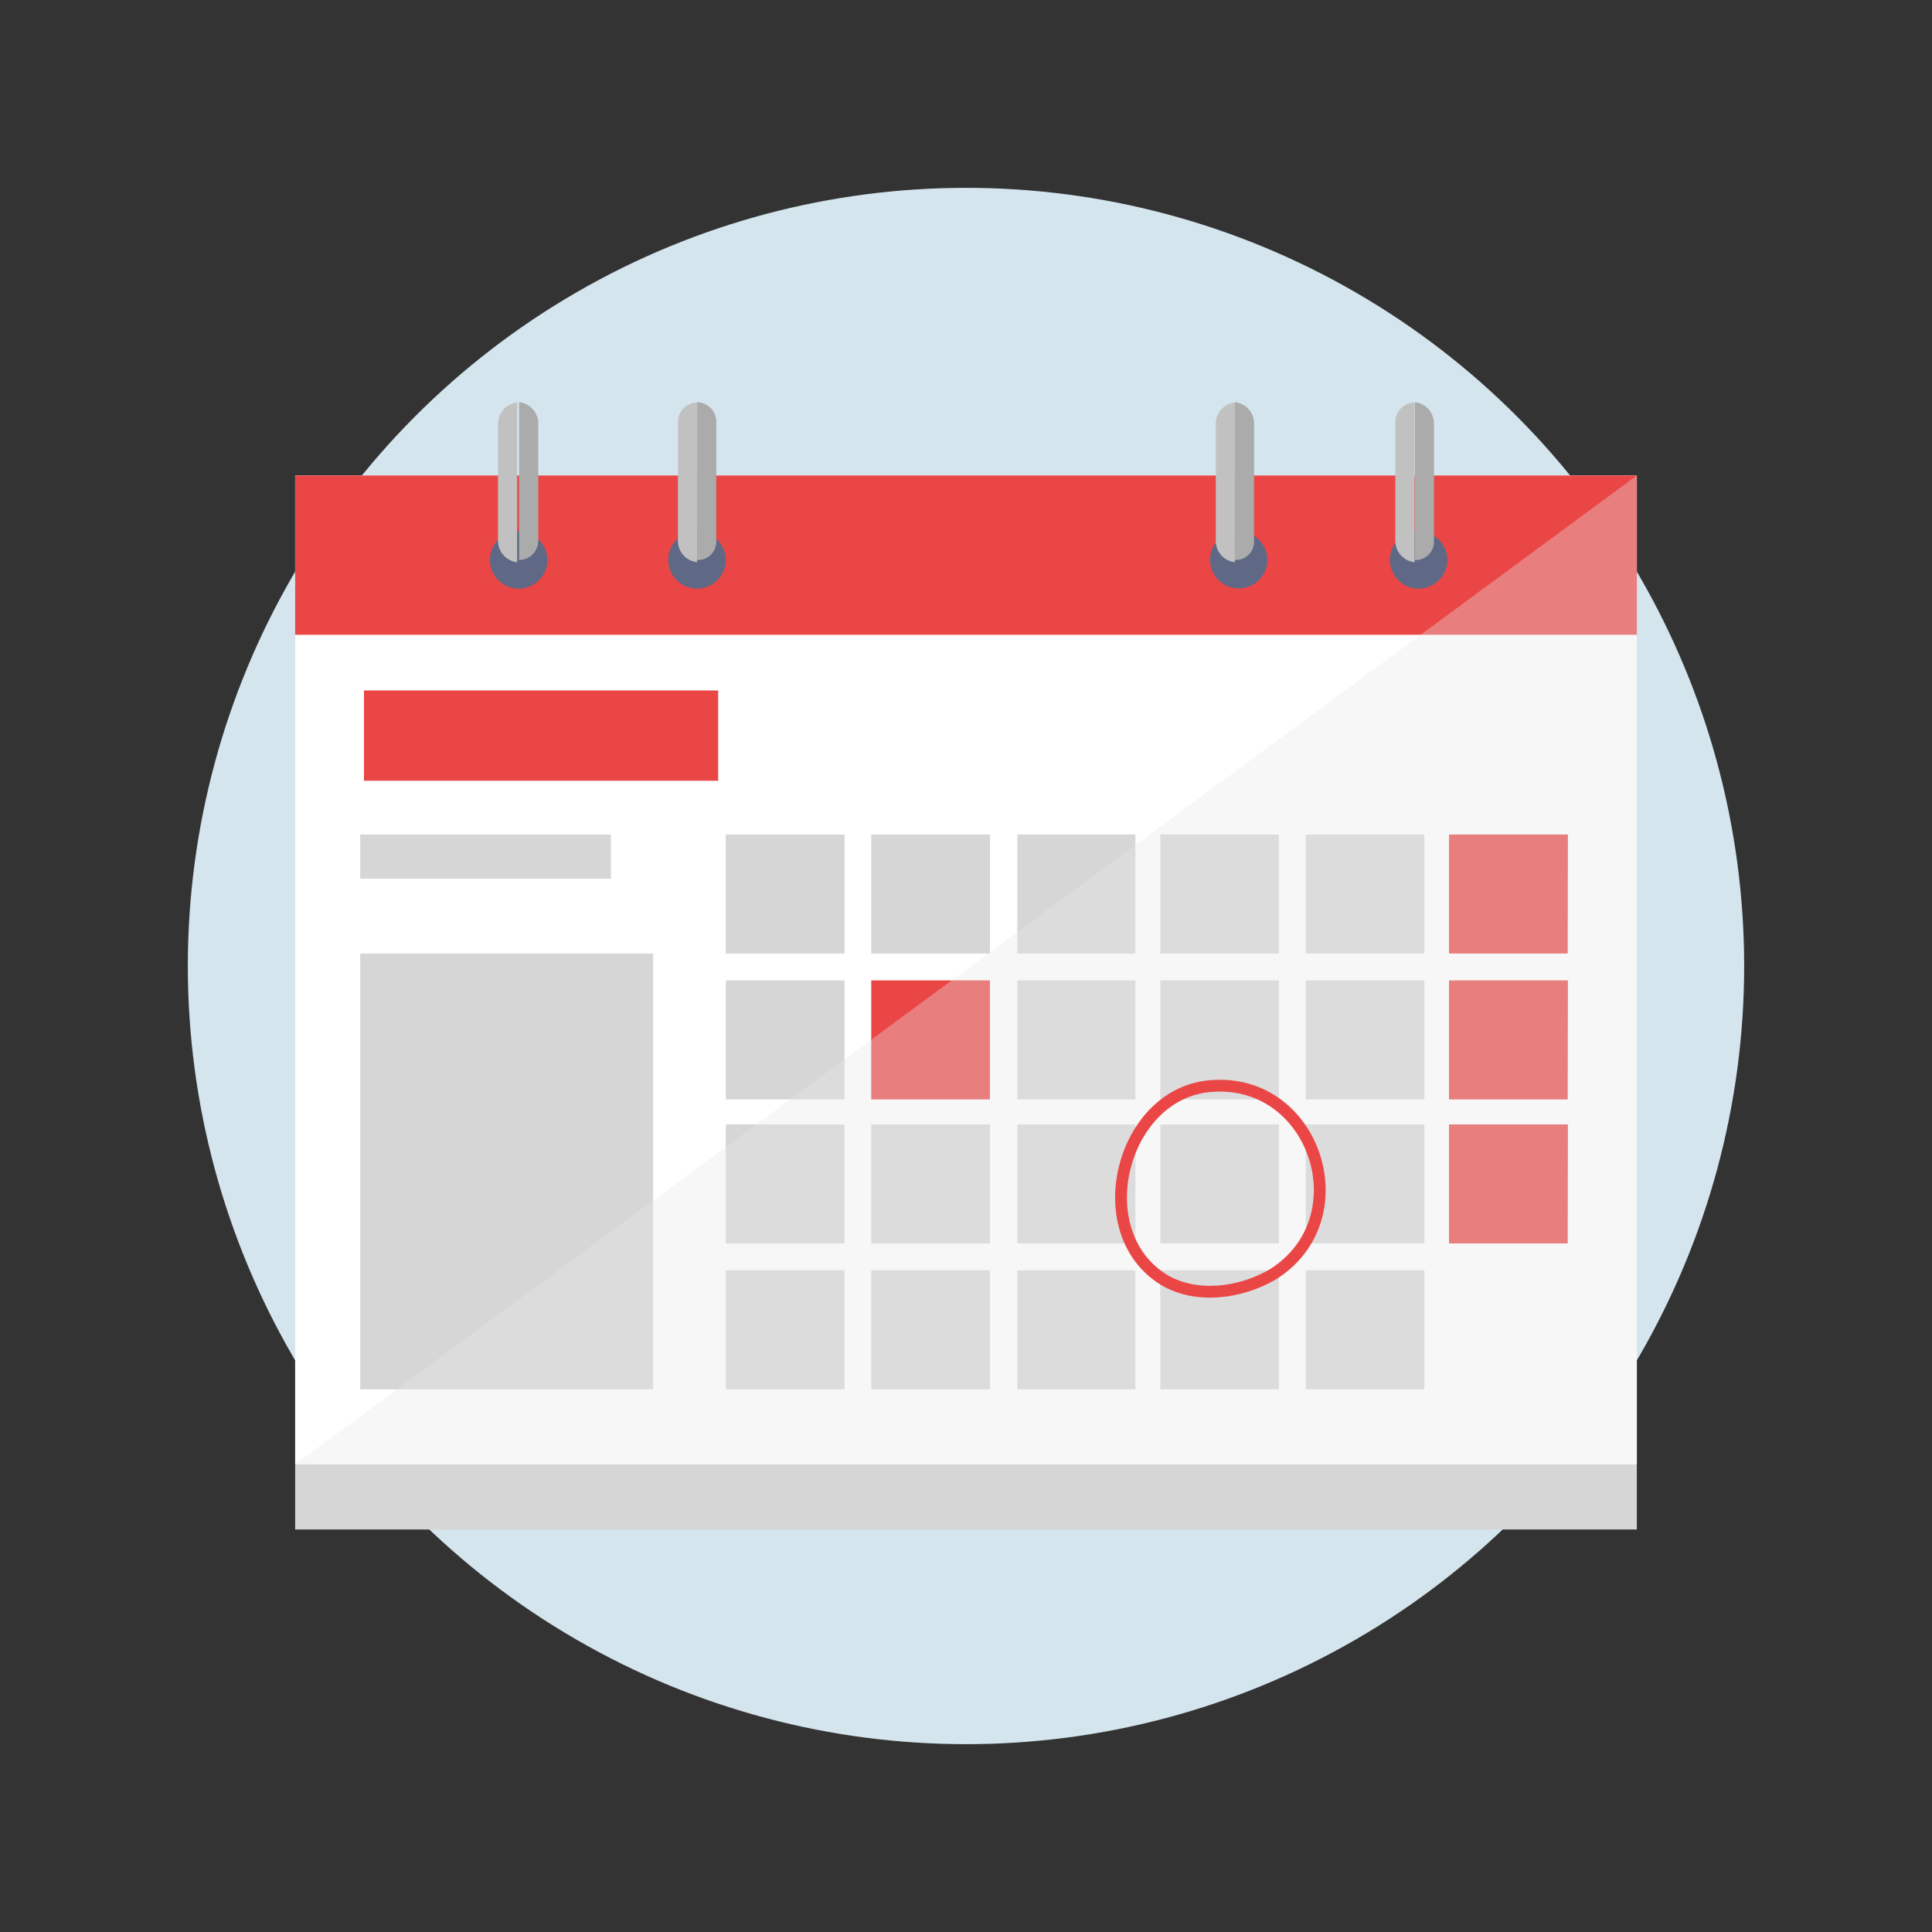
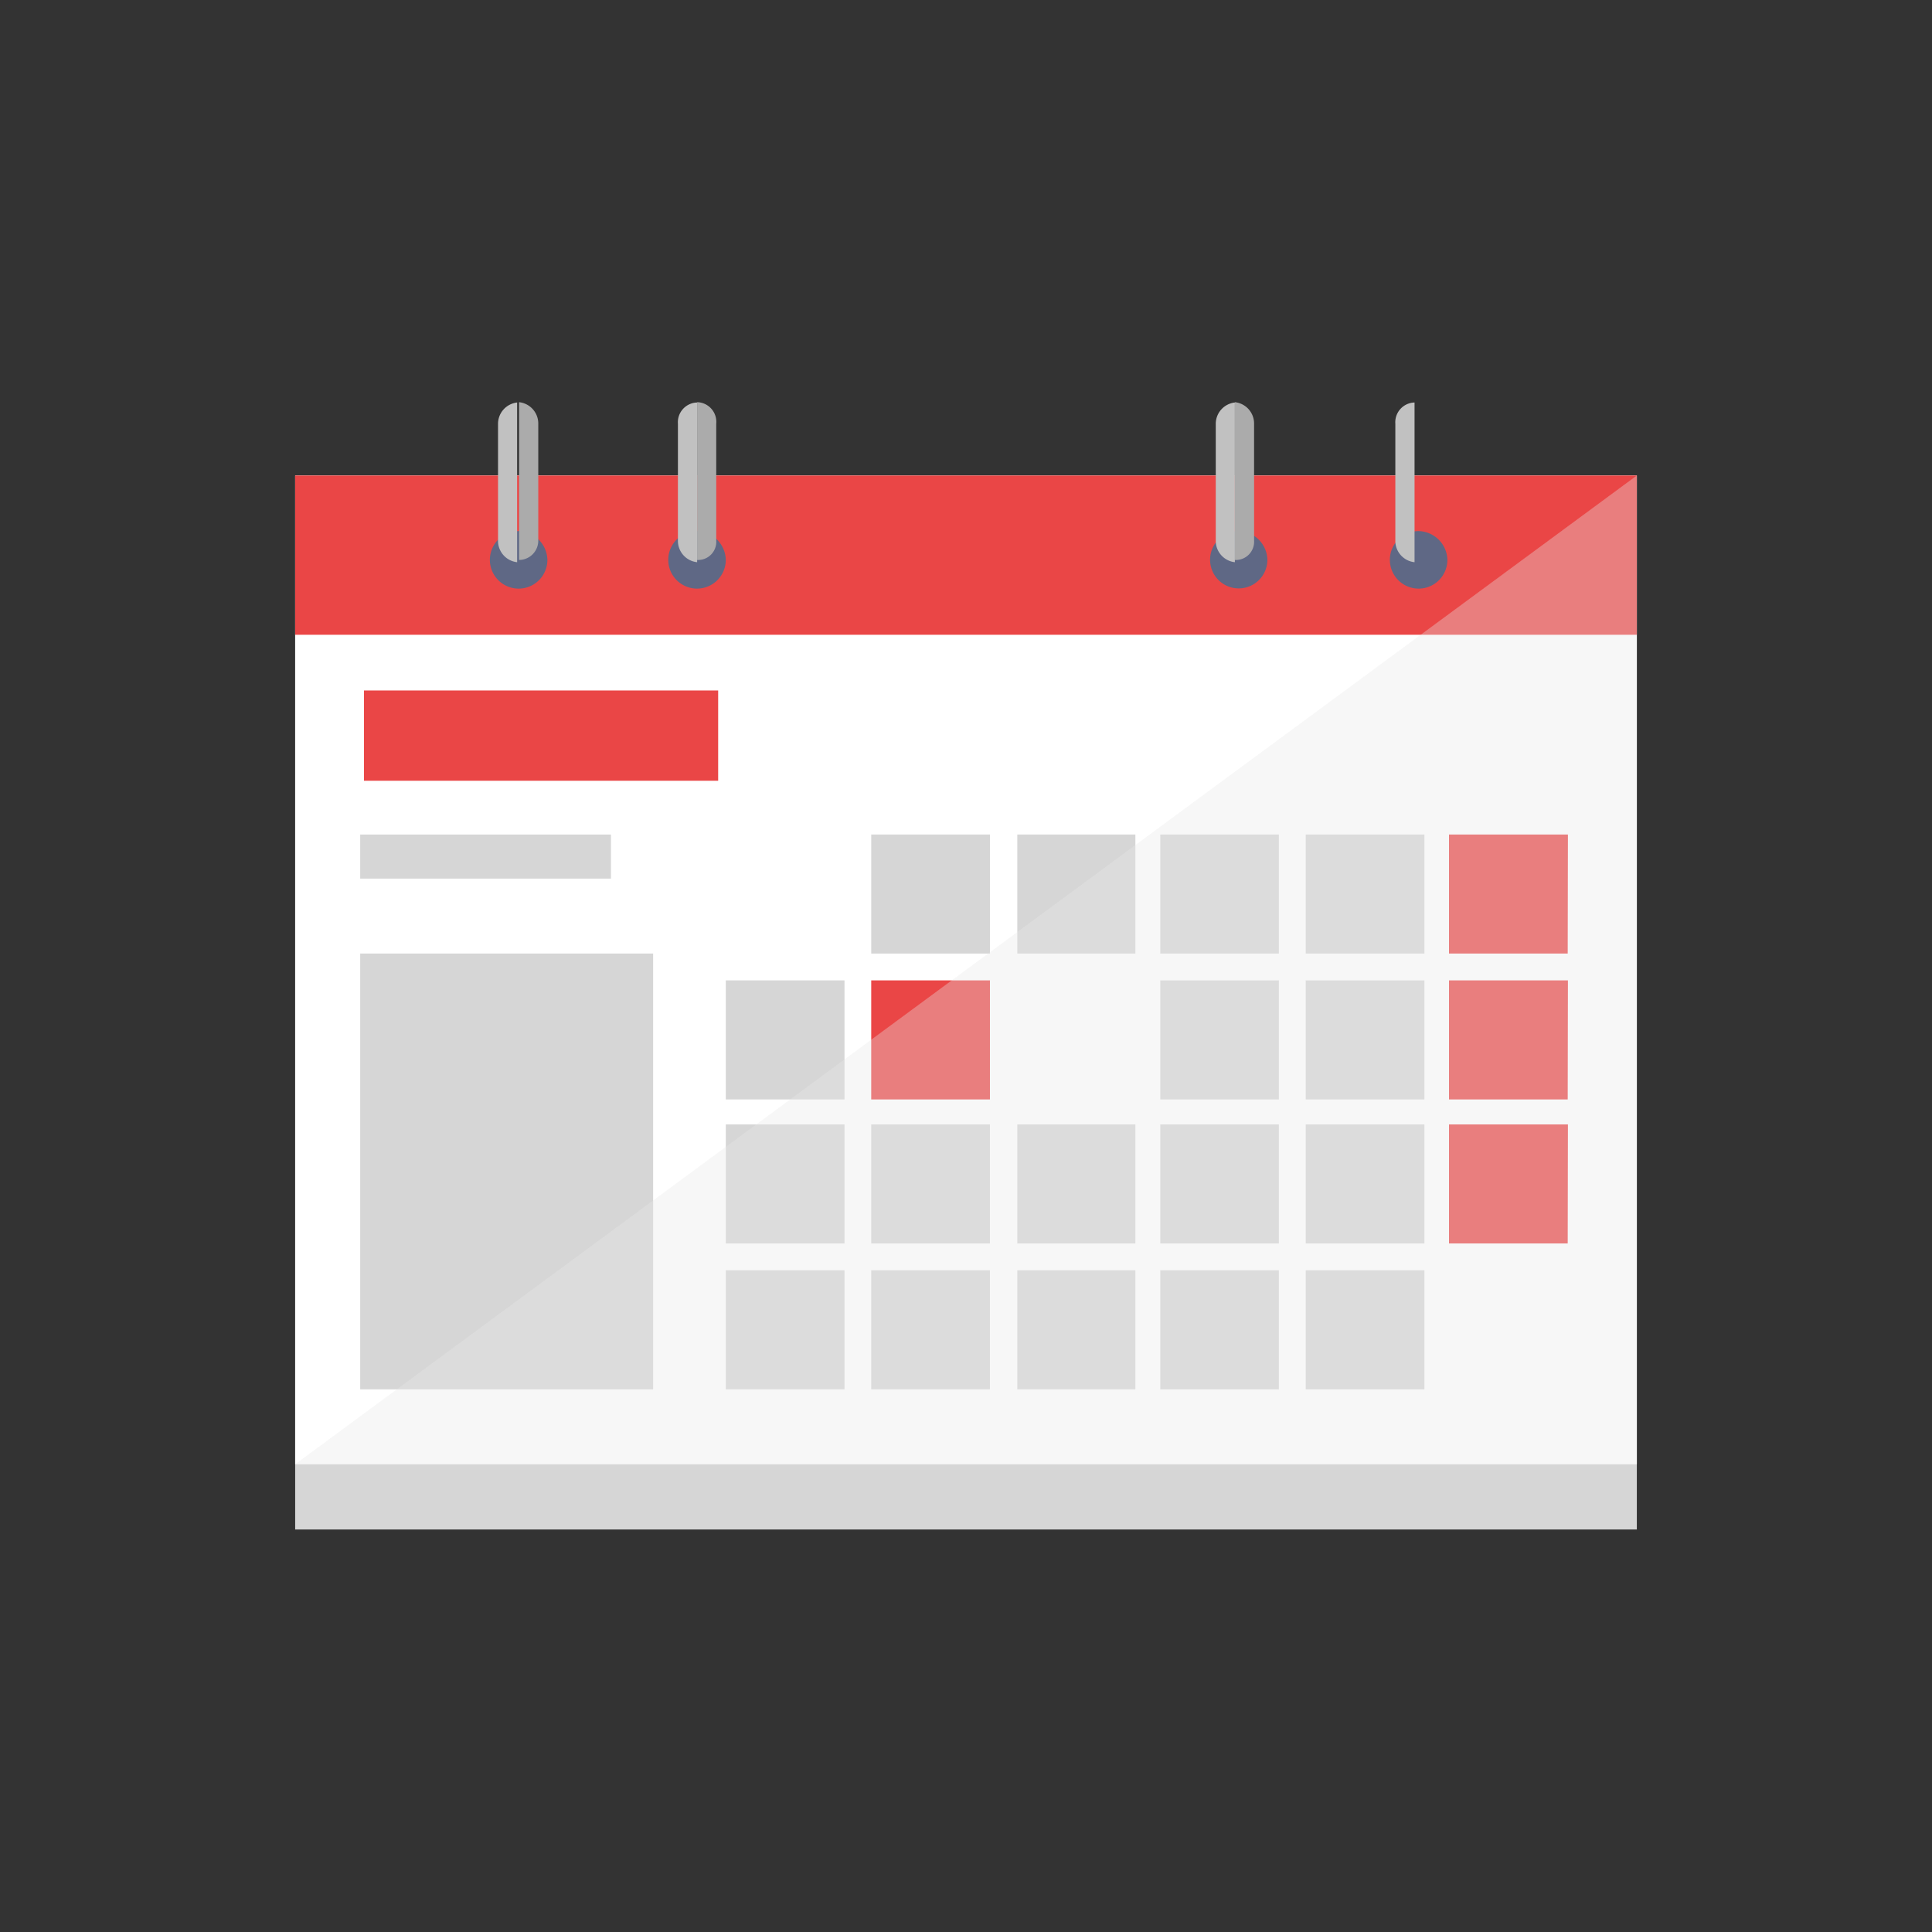
<svg xmlns="http://www.w3.org/2000/svg" viewBox="0 0 180 180">
  <rect x="0" y="0" width="180" height="180" fill="#333333" stroke="none" />
  <defs>
    <style>.a{fill:#d4e5ee;}.b{fill:#d6d6d6;}.c{fill:#fff;}.d{fill:#ea4646;}.e{fill:#5f6885;}.f{fill:#ababab;}.g{fill:#c1c1c1;}.h,.i{opacity:0.7;}.i{fill:#e8e8e8;isolation:isolate;}.j{fill:none;stroke:#ea4646;stroke-miterlimit:10;stroke-width:1.1px;}</style>
  </defs>
-   <circle class="a" cx="90" cy="90" r="72.5" />
  <path class="b" d="M152.5,44.3H27.5v98.2h125Z" />
  <path class="c" d="M152.5,44.3H27.5v92.12h125Z" />
  <path class="d" d="M152.5,44.3H27.5V59.14h125Z" />
  <path class="e" d="M51,52.17a2.68,2.68,0,1,1-2.68-2.69A2.75,2.75,0,0,1,51,52.17Z" />
  <path class="e" d="M67.62,52.17A2.68,2.68,0,1,1,65,49.48,2.75,2.75,0,0,1,67.62,52.17Z" />
  <path class="e" d="M118.08,52.17a2.67,2.67,0,1,1-2.67-2.69A2.74,2.74,0,0,1,118.08,52.17Z" />
  <path class="e" d="M134.85,52.17a2.68,2.68,0,1,1-2.68-2.69A2.75,2.75,0,0,1,134.85,52.17Z" />
  <path class="f" d="M50.15,50.38V39.47a2,2,0,0,0-1.79-2V52.17A1.8,1.8,0,0,0,50.15,50.38Z" />
  <path class="g" d="M46.4,39.47V50.38a2,2,0,0,0,1.78,2V37.5A2,2,0,0,0,46.4,39.47Z" />
  <path class="f" d="M66.73,50.38V39.47a1.83,1.83,0,0,0-1.78-2V52.17A1.69,1.69,0,0,0,66.73,50.38Z" />
  <path class="g" d="M63.16,39.47V50.38a2,2,0,0,0,1.79,2V37.5A1.84,1.84,0,0,0,63.16,39.47Z" />
  <path class="f" d="M116.84,50.38V39.47a2,2,0,0,0-1.79-2V52.17A1.7,1.7,0,0,0,116.84,50.38Z" />
  <path class="g" d="M113.27,39.47V50.38a2,2,0,0,0,1.78,2V37.5A2,2,0,0,0,113.27,39.47Z" />
-   <path class="f" d="M133.6,50.38V39.47a2,2,0,0,0-1.78-2V52.17A1.69,1.69,0,0,0,133.6,50.38Z" />
  <path class="g" d="M130,39.47V50.38a2,2,0,0,0,1.79,2V37.5A1.84,1.84,0,0,0,130,39.47Z" />
  <path class="b" d="M78.68,91.34H67.62v11.09H78.68Z" />
  <path class="d" d="M92.23,91.34H81.17v11.09H92.23Z" />
-   <path class="b" d="M105.78,91.34h-11v11.09h11Z" />
  <path class="b" d="M119.15,91.34H108.1v11.09h11.05Z" />
  <path class="b" d="M132.71,91.34H121.65v11.09h11.06Z" />
  <path class="d" d="M146.08,91.34H135v11.09h11.06Z" />
  <path class="b" d="M78.68,104.76H67.62v11.09H78.68Z" />
  <path class="b" d="M92.23,104.76H81.17v11.09H92.23Z" />
  <path class="b" d="M105.78,104.76h-11v11.09h11Z" />
  <path class="b" d="M119.15,104.76H108.1v11.09h11.05Z" />
  <path class="b" d="M132.71,104.76H121.65v11.09h11.06Z" />
  <path class="d" d="M146.08,104.76H135v11.09h11.06Z" />
  <path class="b" d="M78.68,118.35H67.62v11.09H78.68Z" />
  <path class="b" d="M92.23,118.35H81.17v11.09H92.23Z" />
  <path class="b" d="M105.78,118.35h-11v11.09h11Z" />
  <path class="b" d="M119.15,118.35H108.1v11.09h11.05Z" />
  <path class="b" d="M132.71,118.35H121.65v11.09h11.06Z" />
-   <path class="b" d="M78.68,77.75H67.62V88.84H78.68Z" />
  <path class="b" d="M92.23,77.75H81.17V88.84H92.23Z" />
  <path class="b" d="M105.78,77.75h-11V88.84h11Z" />
  <path class="b" d="M119.15,77.75H108.1V88.84h11.05Z" />
  <path class="b" d="M132.71,77.75H121.65V88.84h11.06Z" />
  <path class="d" d="M146.08,77.75H135V88.84h11.06Z" />
  <path class="b" d="M60.85,88.84H33.56v40.6H60.85Z" />
  <g class="h">
    <g class="h">
      <path class="i" d="M152.5,136.42V44.3l-125,92.12Z" />
    </g>
  </g>
  <path class="d" d="M66.91,64.33h-33v8.41h33Z" />
  <path class="b" d="M56.92,77.75H33.56v4.11H56.92Z" />
-   <path class="j" d="M108.46,119.25c3,1.78,7.13,1.25,10.16-.54,8.2-5.19,3.92-18.25-5.71-17.53C104.53,101.72,101.15,114.77,108.46,119.25Z" />
</svg>